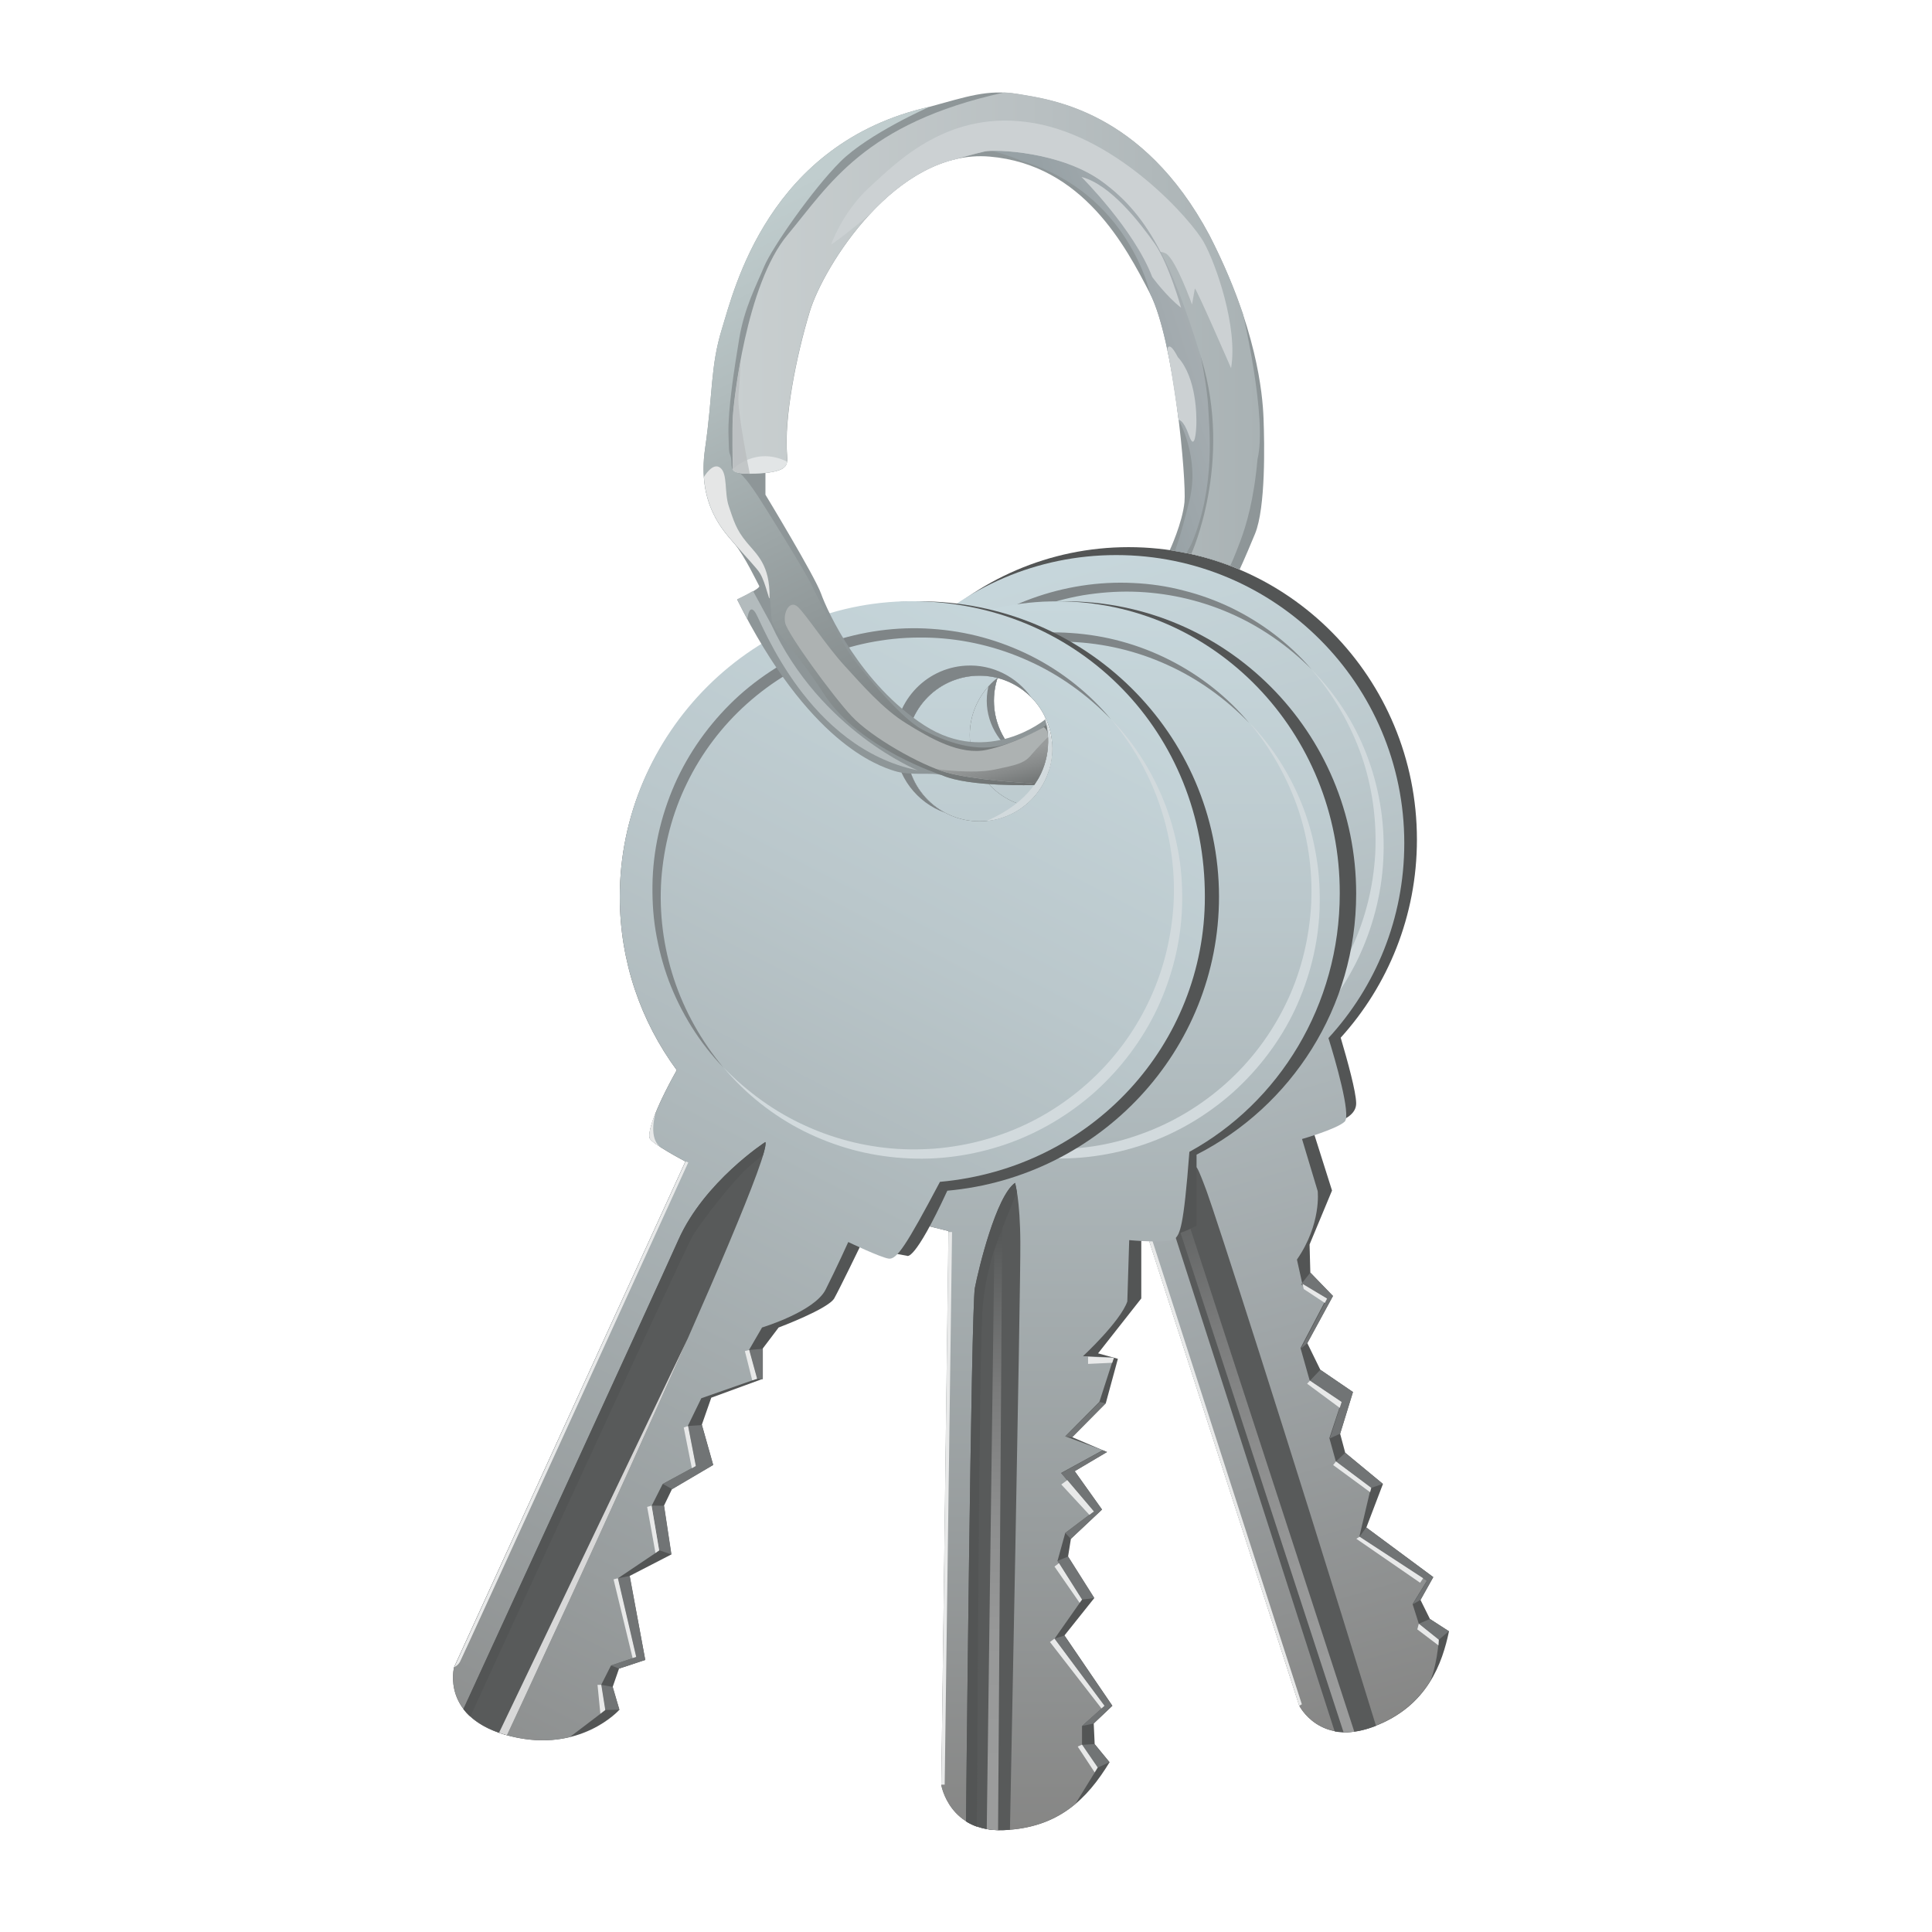
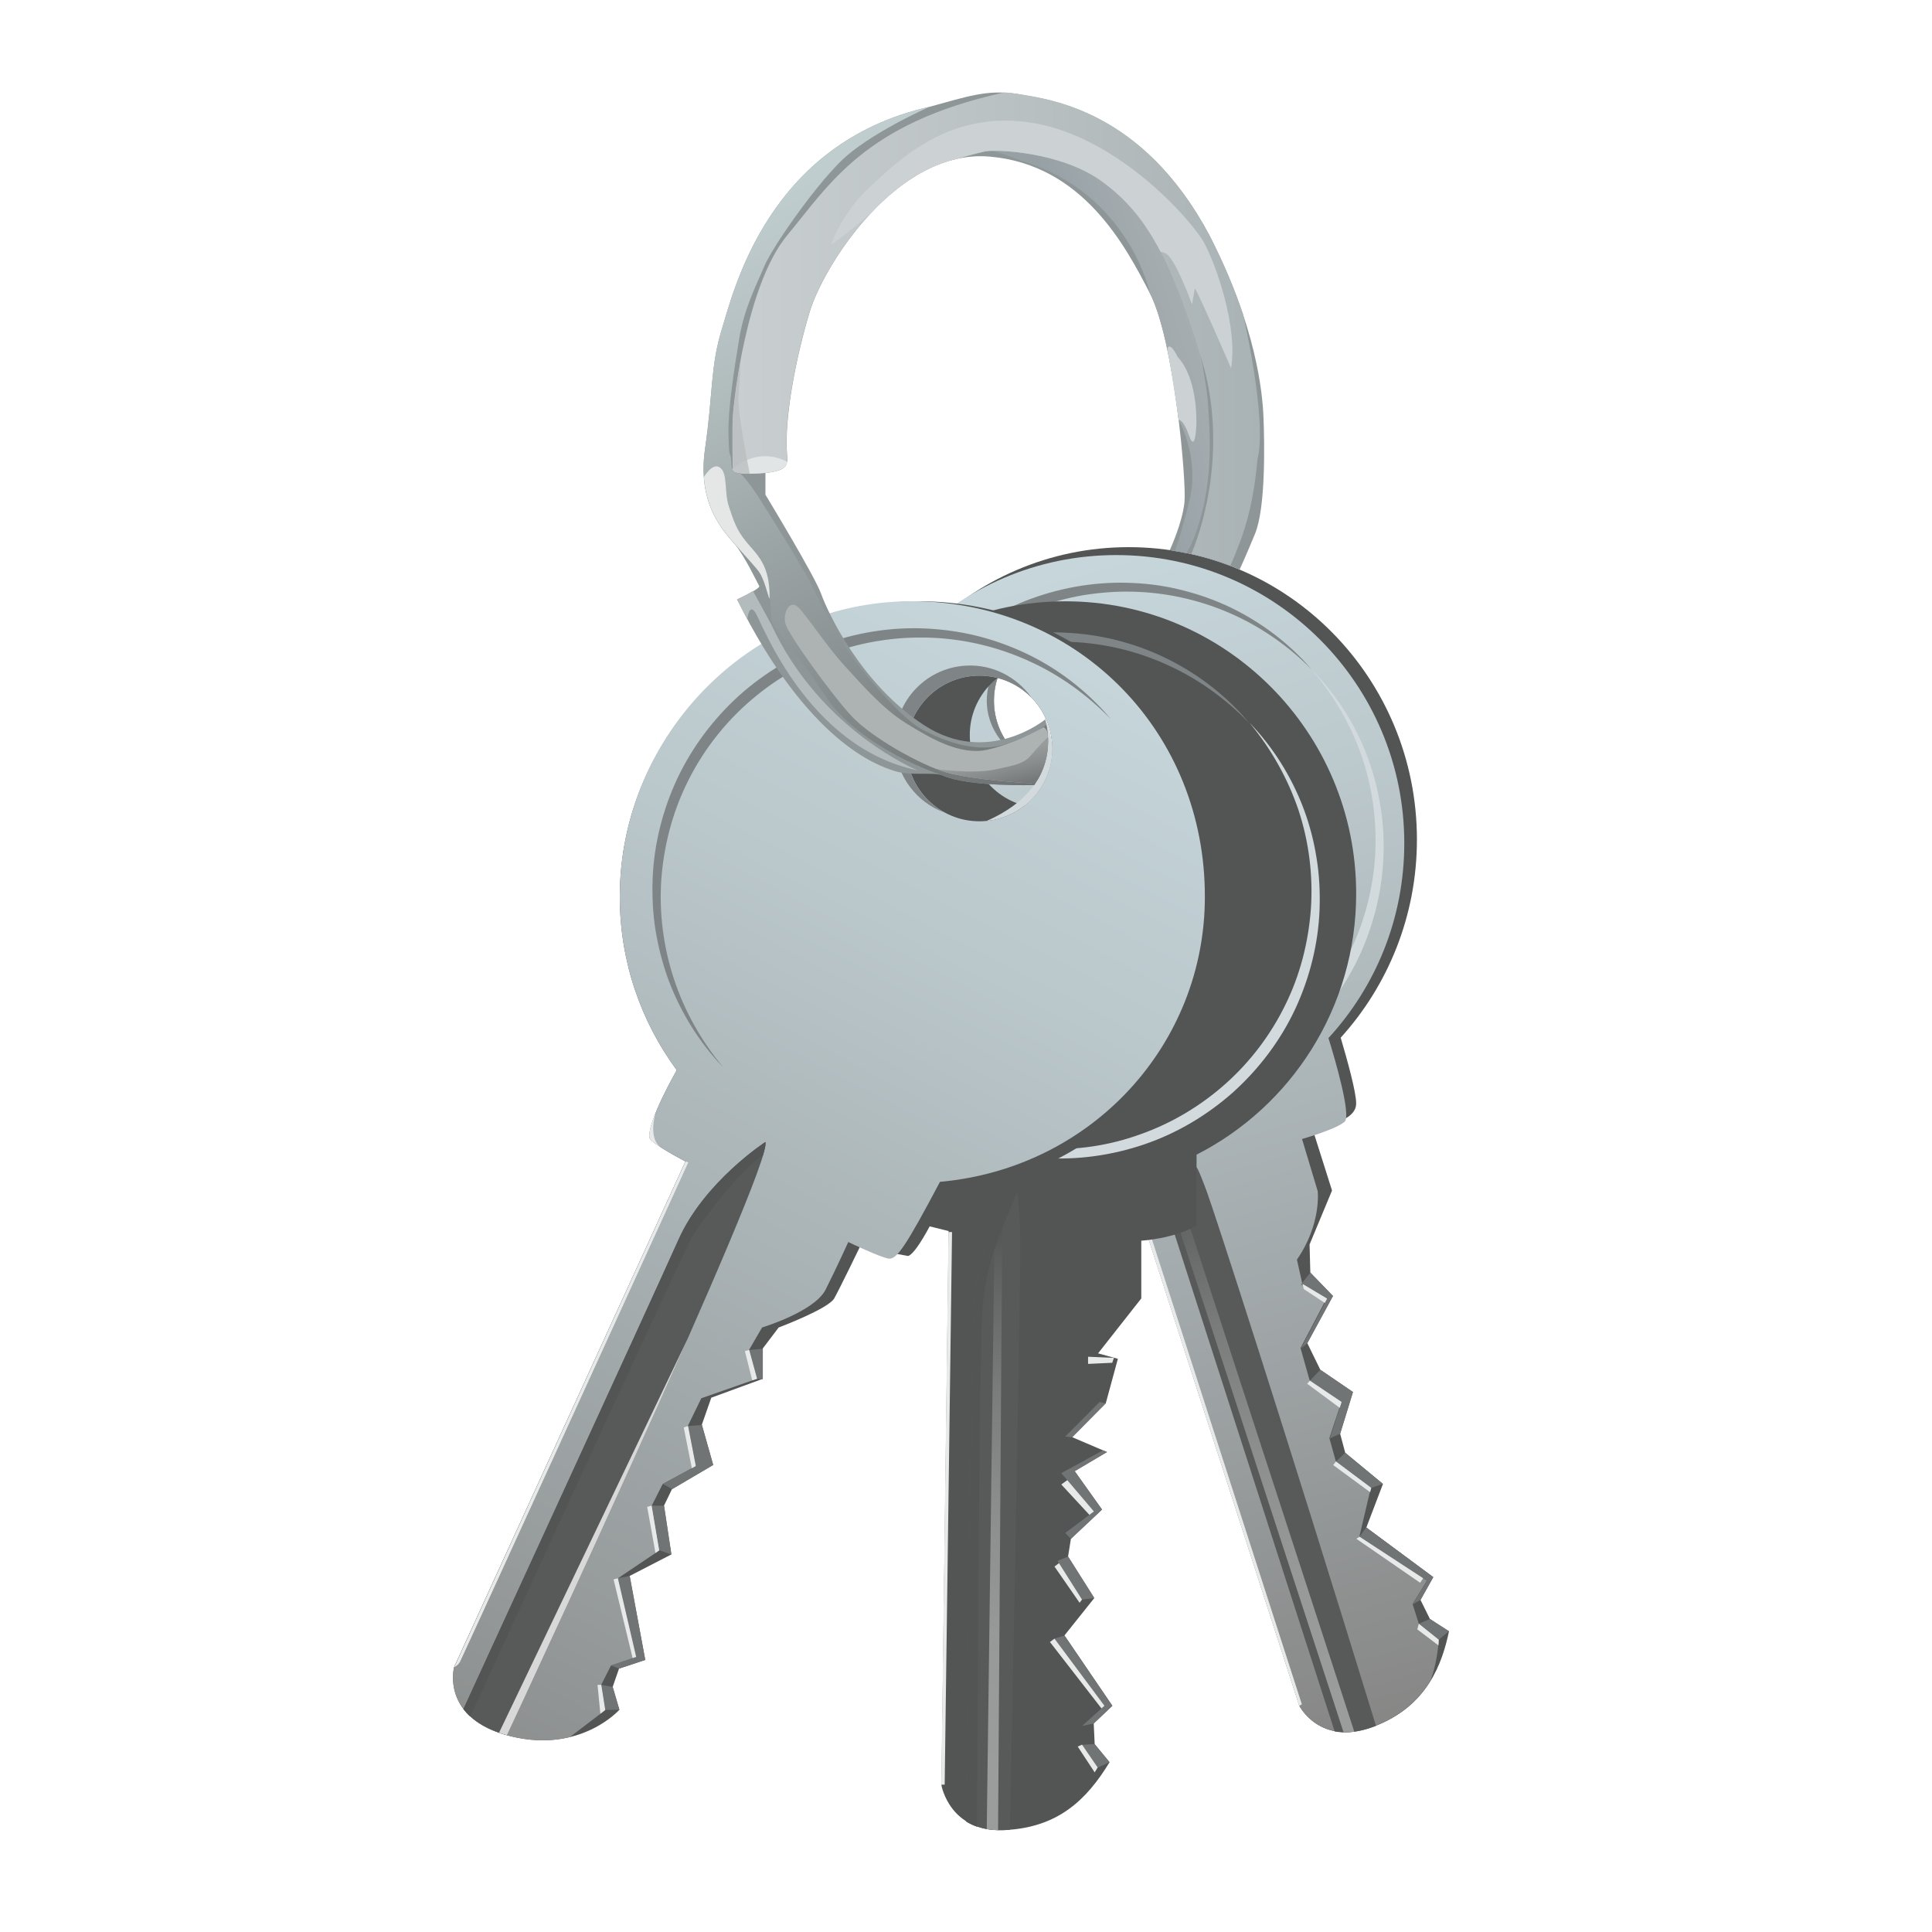
<svg xmlns="http://www.w3.org/2000/svg" xmlns:ns1="http://sodipodi.sourceforge.net/DTD/sodipodi-0.dtd" xmlns:ns2="http://www.inkscape.org/namespaces/inkscape" version="1.1" id="seahorse" x="0px" y="0px" viewBox="0 0 1024 1024" style="enable-background:new 0 0 1024 1024;" xml:space="preserve" ns1:docname=" badge-small.svg" ns2:version="0.92.4 5da689c313, 2019-01-14">
  <defs id="defs264" />
  <ns1:namedview pagecolor="#ffffff" bordercolor="#666666" borderopacity="1" objecttolerance="10" gridtolerance="10" guidetolerance="10" ns2:pageopacity="0" ns2:pageshadow="2" ns2:window-width="1920" ns2:window-height="1026" id="namedview262" showgrid="false" ns2:zoom="1.3037281" ns2:cx="372.94252" ns2:cy="769.46594" ns2:window-x="0" ns2:window-y="30" ns2:window-maximized="1" ns2:current-layer="seahorse" />
  <style type="text/css" id="style2">
	.st0{fill:#535555;}
	.st1{fill:url(#SVGID_1_);}
	.st2{fill:#717475;}
	.st3{fill:#E8E9E9;}
	.st4{fill:#585A5A;}
	.st5{fill:url(#SVGID_2_);}
	.st6{fill:#D2DADD;}
	.st7{fill:#7F8587;}
	.st8{fill:url(#SVGID_3_);}
	.st9{fill:url(#SVGID_4_);}
	.st10{fill:url(#SVGID_5_);}
	.st11{fill:#D8D8D8;}
	.st12{fill:#8E9698;}
	.st13{fill:#B3BBBD;}
	.st14{fill:url(#SVGID_6_);}
	.st15{fill:#CCD1D3;}
	.st16{fill:url(#SVGID_7_);}
	.st17{fill:#E5E6E6;}
	.st18{fill:#ADB2B2;}
	.st19{fill:url(#SVGID_8_);}
	.st20{fill:url(#SVGID_9_);}
	.st21{fill:#E2E5E6;}
	.st22{opacity:0.8;fill:#BABEBF;}
</style>
  <g id="g259">
    <g id="g70">
      <g id="g58">
        <path class="st0" d="M757.9,858.1l-5-10.1l6.8-12.1l-35.5-26.3l8.8-23.1L713,770l-2.7-10.1l6.8-22.1L699.8,726l-6.9-14.1l13.6-25     l-12-12.4l-0.4-14.9L706,631l-10.6-33.5c0,0,23.6-1.6,23.4-12.8c-0.1-6.1-4.4-21.8-8.2-34.7C735.6,522.4,751,485.5,751,445     c0-85.6-68.4-155-152.8-155s-152.8,69.4-152.8,155c0,82.9,64.2,150.7,145,154.8l98.3,304.3c0,0,10.8,21.8,39.5,11     s36.3-34,39.8-50.5L757.9,858.1z M565.4,410c-21.3,0-38.6-17.3-38.6-38.6c0-21.3,17.3-38.6,38.6-38.6c21.3,0,38.6,17.3,38.6,38.6     C604,392.7,586.7,410,565.4,410z" id="path4" />
        <linearGradient id="SVGID_1_" gradientUnits="userSpaceOnUse" x1="548.222" y1="295.892" x2="728.222" y2="918.558">
          <stop offset="0" style="stop-color:#C7D7DC" id="stop6" />
          <stop offset="0.229" style="stop-color:#BCC9CD" id="stop8" />
          <stop offset="0.666" style="stop-color:#9FA5A7" id="stop10" />
          <stop offset="1" style="stop-color:#868685" id="stop12" />
        </linearGradient>
        <path class="st1" d="M752,860.6l-3.3-10.4l7.6-12.4l-35.8-23.4l6.1-25.9l-18.6-14l-3.4-12.3l6.4-19.3l-16.9-11.4l-4.8-17     l13.9-26.5l-13-7.8l-2.8-12.6c13.1-18.9,11-36.3,11-36.3l-8.3-27.6c0,0,18.3-5.2,22.6-9.2c3.6-3.3-5.2-33.5-8.6-44.3     c25-27.2,40.2-63.4,40.2-103.3c0-84.3-68.4-152.7-152.7-152.7S439.3,363,439.3,447.3c0,83.8,67.5,151.8,151.1,152.6l98.2,304.1     c0,0,10.8,21.8,39.5,11c15-5.6,24.2-14.6,30.1-24.3c0,0,3.4-8,4.4-21.7L752,860.6z M565.4,410c-21.3,0-38.6-17.3-38.6-38.6     c0-21.3,17.3-38.6,38.6-38.6c21.3,0,38.6,17.3,38.6,38.6C604,392.7,586.7,410,565.4,410z" id="path15" />
        <polygon class="st2" points="762.6,869.1 767.9,864.6 757.9,858.1 752,860.6    " id="polygon17" />
        <polygon class="st2" points="748.8,850.3 752.9,848 759.6,835.9 724.1,809.6 720.6,814.5 756.4,837.9    " id="polygon19" />
        <polygon class="st2" points="726.8,788.6 732.9,786.5 713,770 708.1,774.6    " id="polygon21" />
        <polygon class="st2" points="704.8,762.4 710.3,759.9 717.1,737.8 699.8,726 694.3,731.8 711.1,743.1    " id="polygon23" />
        <polygon class="st2" points="689.5,714.8 692.9,711.9 706.5,686.9 694.5,674.5 689.5,680.8 703.4,688.3    " id="polygon25" />
        <polygon class="st3" points="762.4,872.1 751.2,863.6 752,860.6 762.6,869.1    " id="polygon27" />
        <polygon class="st3" points="754.3,836.5 752.7,838.9 718.9,815.6 720.6,814.5    " id="polygon29" />
        <polygon class="st3" points="726.2,790.9 706.6,776.5 708.1,774.6 726.8,788.6    " id="polygon31" />
        <polygon class="st3" points="710.1,746.2 692.8,733.4 694.3,731.8 711.1,743.1    " id="polygon33" />
        <polygon class="st3" points="690.4,680.5 691,683.2 702.2,690.6 703.4,688.3    " id="polygon35" />
        <polygon class="st3" points="688.6,904.1 690,903.3 592,599.3 590.4,600    " id="polygon37" />
        <g id="g56">
          <path class="st4" d="M729.3,914.7c-0.4,0.2-0.8,0.3-1.2,0.5c-8.4,3.1-15.2,3.5-20.7,2.5l-91.2-283.3c0,0-4.5-30.3,4.8-34.9      l13.3,19.4c0,0,0.5-0.4,5.2,12.3C644.1,643.7,679.9,754.1,729.3,914.7z" id="path39" />
          <linearGradient id="SVGID_2_" gradientUnits="userSpaceOnUse" x1="616.677" y1="616.942" x2="720.677" y2="934.942">
            <stop offset="0" style="stop-color:#535555" id="stop41" />
            <stop offset="7.793793e-02" style="stop-color:#606262" id="stop43" />
            <stop offset="0.271" style="stop-color:#7A7B7B" id="stop45" />
            <stop offset="0.47" style="stop-color:#8C8D8D" id="stop47" />
            <stop offset="0.677" style="stop-color:#979898" id="stop49" />
            <stop offset="0.902" style="stop-color:#9B9C9C" id="stop51" />
          </linearGradient>
          <path class="st5" d="M712.1,918.1c1.8,0.1,3.7,0,5.7-0.3L618,611.5l7.6,41.6L712.1,918.1z" id="path54" />
        </g>
      </g>
      <g id="g62">
        <path class="st6" d="M695.1,354.8c12.6,12.7,22.6,28,29.1,44.8c6.5,16.8,9.7,35,9.1,53.1c-0.5,18.1-4.8,36.2-12.3,52.8     c-7.5,16.6-18.5,31.6-31.8,44c-13.4,12.3-29.2,22.1-46.3,28.3c-17.1,6.2-35.4,9.1-53.6,8.2c-9.1-0.4-18.1-1.7-26.8-4     c-8.8-2.2-17.3-5.3-25.4-9.2c-16.2-7.9-30.8-19-42.4-32.5c12.6,12.6,27.4,22.9,43.7,29.9c16.2,7,33.7,10.8,51.2,11.2     c8.8,0.2,17.5-0.5,26.2-1.9c8.6-1.5,17.1-3.8,25.3-6.9c16.3-6.2,31.5-15.5,44.2-27.4c12.9-11.8,23.4-26.2,30.8-42     c7.5-15.8,11.8-33.1,12.8-50.6c0.9-17.5-1.5-35.3-7.2-51.9C715.8,383.9,706.8,368.3,695.1,354.8z" id="path60" />
      </g>
      <g id="g66">
        <path class="st7" d="M494.7,540.2c-12.6-12.7-22.6-28-29.1-44.8c-6.5-16.8-9.7-35-9.1-53.1c0.5-18.1,4.8-36.2,12.3-52.8     c7.5-16.6,18.5-31.6,31.8-44c13.4-12.3,29.2-22.1,46.3-28.3c17.1-6.2,35.4-9.1,53.6-8.2c9.1,0.4,18.1,1.7,26.8,4     c8.8,2.2,17.3,5.3,25.4,9.2c16.2,7.9,30.8,19,42.4,32.5c-12.6-12.6-27.4-22.9-43.7-29.9c-16.2-7-33.7-10.8-51.2-11.2     c-8.8-0.2-17.5,0.5-26.2,1.9c-8.6,1.5-17.1,3.8-25.3,6.9c-16.3,6.2-31.5,15.5-44.2,27.4c-12.9,11.8-23.4,26.2-30.8,42     c-7.5,15.8-11.8,33.1-12.8,50.6c-0.9,17.5,1.5,35.3,7.2,51.9C474,511.1,483,526.7,494.7,540.2z" id="path64" />
      </g>
      <path class="st7" d="M526.8,371.4c0-12.9,6.3-24.3,16-31.3c-11.9,6.3-19.8,18-19.8,31.3c0,13.3,8,24.9,19.8,31.3    C533.1,395.6,526.8,384.2,526.8,371.4z" id="path68" />
    </g>
    <g id="g136">
      <path class="st0" d="M564.6,318.7c-85.1,0-154.1,69.4-154.1,155c0,54.1,27.5,101.6,69.2,129.4c-10.3,15.3-3,42.9-3,42.9l26.1,6.5    l-3.8,293.8c0,0,4.3,24.9,33.1,23.7s44-16.3,56-36l-7.9-9.6l-0.5-10.9l9.9-9.4l-25.4-37.3L580,847l-13.9-22l1.5-9.4l16.5-15.5    l-14.5-20.4l17.1-10.1l-18.5-7.9l17.9-18l6.4-23.5l-10.5-2.9l22.9-29.1v-30.6c0,0,17.1-1,29.3-8v-37.6    c50.2-25.6,84.6-77.9,84.6-138.4C718.8,388.1,649.7,318.7,564.6,318.7z M552.6,428.2c-21.3,0-38.6-17.3-38.6-38.6    s17.3-38.6,38.6-38.6c21.3,0,38.6,17.3,38.6,38.6S573.9,428.2,552.6,428.2z" id="path72" />
      <linearGradient id="SVGID_3_" gradientUnits="userSpaceOnUse" x1="560.417" y1="318.677" x2="560.417" y2="970.045">
        <stop offset="0" style="stop-color:#C7D7DC" id="stop74" />
        <stop offset="0.252" style="stop-color:#BAC7CB" id="stop76" />
        <stop offset="0.751" style="stop-color:#989D9E" id="stop78" />
        <stop offset="1" style="stop-color:#868685" id="stop80" />
      </linearGradient>
-       <path class="st8" d="M560.4,318.7c-82.8,0-149.9,69.4-149.9,155c0,54.6,27.3,102.7,68.6,130.3c-9.4,15.5-2.5,42-2.5,42l26.1,6.5    l-3.8,293.8c0,0,4.3,24.9,33.1,23.7c16.4-0.7,28.4-5.9,37.9-13.8l11.9-19.3l-8.3-12.1v-10l11.9-10.6l-26.5-35.6l14.6-20.8    l-13-20.5l4.1-14.8l15.1-11.4l-17.3-20.4l22.1-12.1l-19.9-7.3l18.1-18.3l7.6-23.5l-16.3-0.7c0,0,19.7-18.2,23.5-29l1-32.5    c0,0,21.7,2,24.3-0.8c2.5-2.6,4.5-5.1,7.6-46c47.4-26,79.7-77.6,79.7-137C710.3,388.1,643.2,318.7,560.4,318.7z M552.6,428.2    c-21.3,0-38.6-17.3-38.6-38.6s17.3-38.6,38.6-38.6c21.3,0,38.6,17.3,38.6,38.6S573.9,428.2,552.6,428.2z" id="path83" />
      <polygon class="st2" points="588,934 581.8,936.9 573.5,924.8 580.1,924.4   " id="polygon85" />
      <polygon class="st2" points="573.5,914.8 579.6,913.5 589.5,904.1 564.1,866.9 558.9,868.5 585.4,904.1   " id="polygon87" />
      <polygon class="st2" points="573.5,847.8 580,847 566.1,825 560.5,827.3   " id="polygon89" />
      <polygon class="st2" points="564.6,812.5 567.6,815.6 584.1,800.1 569.6,779.8 586.8,769.6 584.6,768.7 562.5,780.8 579.8,801.1       " id="polygon91" />
      <polygon class="st2" points="586.1,743.8 582.8,743.1 564.6,761.4 568.3,761.8   " id="polygon93" />
      <path class="st3" d="M580.2,939.4c-0.3-0.5-9-13.7-9-13.7l2.3-1l8.3,12.1L580.2,939.4z" id="path95" />
      <polygon class="st3" points="583.8,905.5 556.5,870.3 558.9,868.5 585.4,904.1   " id="polygon97" />
      <polygon class="st3" points="561.3,828.5 558.9,830.3 572.2,849.5 573.5,847.8   " id="polygon99" />
      <polygon class="st3" points="577.4,802.9 562.5,786.8 565.7,784.5 579.8,801.1   " id="polygon101" />
      <polygon class="st3" points="576.7,719.1 576.7,722.9 589.5,722.3 590.4,719.7   " id="polygon103" />
      <polygon class="st3" points="498.9,945.9 500.7,945.9 504.6,653 502.7,653   " id="polygon105" />
      <g id="g126">
        <path class="st4" d="M535.3,969.8c-1.1,0.1-2.2,0.2-3.3,0.2c-8.7,0.4-15.2-1.7-20-4.7c0,0,2.7-272.3,4.7-282.7     c2-10.3,11.3-48.7,21.3-55.7c0,0,2.7,8.8,2.8,31.8C541,681.8,535.3,969.8,535.3,969.8z" id="path107" />
        <linearGradient id="SVGID_4_" gradientUnits="userSpaceOnUse" x1="527.086" y1="649" x2="527.086" y2="970.037">
          <stop offset="0" style="stop-color:#535555" id="stop109" />
          <stop offset="7.793793e-02" style="stop-color:#606262" id="stop111" />
          <stop offset="0.271" style="stop-color:#7A7B7B" id="stop113" />
          <stop offset="0.47" style="stop-color:#8C8D8D" id="stop115" />
          <stop offset="0.677" style="stop-color:#979898" id="stop117" />
          <stop offset="0.902" style="stop-color:#9B9C9C" id="stop119" />
        </linearGradient>
        <path class="st9" d="M529,970c-2.2,0-4.2-0.2-6-0.6l4.2-320.5h4L529,970z" id="path122" />
        <path class="st0" d="M539,632c-0.6-3.5-1-5-1-5c-10,7-19.3,45.3-21.3,55.7c-2,10.3-4.7,282.7-4.7,282.7c1.7,1.1,3.6,2,5.8,2.8     c0,0,1.1-267.1,3.2-276.9c0.8-8,1.9-14.3,4.5-24C528.2,657.5,539,632,539,632z" id="path124" />
      </g>
      <g id="g130">
        <path class="st6" d="M662.2,383c12.5,12.9,22.3,28.6,28.7,45.5c3.2,8.5,5.5,17.3,6.9,26.3c1.5,9,1.9,18.1,1.6,27.3     c-0.7,18.3-5.3,36.4-13,52.9c-7.8,16.6-19.1,31.5-32.7,43.8c-13.7,12.2-29.8,21.8-47.1,27.7c-17.3,5.9-35.8,8.5-54,7.2     c-9.1-0.6-18.2-2.1-26.9-4.5c-8.8-2.4-17.3-5.7-25.4-9.8c-16.2-8.2-30.7-19.6-42.2-33.4c12.5,12.9,27.2,23.5,43.4,30.8     c16.2,7.4,33.7,11.5,51.3,12.2c8.8,0.3,17.7-0.1,26.4-1.4c8.7-1.3,17.3-3.5,25.5-6.5c16.6-5.9,31.9-15.1,45-26.8     c13.1-11.7,23.9-26,31.6-41.8c7.8-15.8,12.2-33.1,13.5-50.8c1.2-17.6-1-35.5-6.6-52.4C682.6,412.7,673.7,396.8,662.2,383z" id="path128" />
      </g>
      <g id="g134">
        <path class="st7" d="M458,566.2c-12.5-12.9-22.3-28.6-28.7-45.5c-3.2-8.5-5.5-17.3-6.9-26.3c-1.5-9-1.9-18.1-1.6-27.3     c0.7-18.3,5.3-36.4,13-52.9c7.8-16.6,19.1-31.5,32.7-43.8c13.7-12.2,29.8-21.8,47.1-27.7c17.3-5.9,35.8-8.5,54-7.2     c9.1,0.6,18.2,2.1,26.9,4.5c8.8,2.4,17.3,5.7,25.4,9.8c16.2,8.2,30.7,19.6,42.2,33.4c-12.5-12.9-27.2-23.5-43.4-30.8     c-16.2-7.4-33.7-11.5-51.3-12.2c-8.8-0.3-17.7,0.1-26.4,1.4c-8.7,1.3-17.3,3.5-25.5,6.5c-16.6,5.9-31.9,15.1-45,26.8     c-13.1,11.7-23.9,26-31.6,41.8c-7.8,15.8-12.2,33.1-13.5,50.8c-1.2,17.6,1,35.5,6.6,52.4C437.6,536.6,446.5,552.4,458,566.2z" id="path132" />
      </g>
    </g>
    <g id="g193">
      <path class="st0" d="M487.3,318.7c-87.7,0-158.8,70.1-158.8,156.6c0,34.3,11.2,66.1,30.2,91.9c0,0,0,0,0,0    c-12.5,22.3-15.2,33-14.4,35.9c0.8,3,19,12.5,19,12.5l-122.6,268c0,0-7.4,27.3,29.8,36.6c37.2,9.3,57.8-14,57.8-14l-3.6-12    l3.4-9.8l13.9-4.6l-8.3-44.5l22.1-11.4l-3.9-25.8l4.3-8.9l21.8-12.8l-6-21.3l5-14.3l27.3-10v-16.1l8.4-11.1    c0,0,26.4-9.9,29.5-15.5s13.5-27.1,13.5-27.1l25.1,4.6c0,0,3.7,3.6,21.3-34.5c80.8-7.3,144-74.3,144-155.9    C646,388.8,574.9,318.7,487.3,318.7z M519.1,435.3c-21.3,0-38.6-17.3-38.6-38.6c0-21.3,17.3-38.6,38.6-38.6    c21.3,0,38.6,17.3,38.6,38.6C557.7,418.1,540.4,435.3,519.1,435.3z" id="path138" />
      <linearGradient id="SVGID_5_" gradientUnits="userSpaceOnUse" x1="562.6" y1="321.423" x2="217.432" y2="990.643">
        <stop offset="0" style="stop-color:#C7D7DC" id="stop140" />
        <stop offset="0.252" style="stop-color:#BAC7CB" id="stop142" />
        <stop offset="0.751" style="stop-color:#989D9E" id="stop144" />
        <stop offset="1" style="stop-color:#868685" id="stop146" />
      </linearGradient>
      <path class="st10" d="M487.3,318.7c-87.6-2.2-158.8,70.1-158.8,156.6c0,34.3,11.2,66.1,30.2,91.9c0,0,0,0,0,0    c-12.5,22.3-15.2,33-14.4,35.9c0.8,3,19,12.5,19,12.5l-122.6,268c0,0-7.4,27.3,29.8,36.6c12.4,3.1,23,2.6,31.5,0.5l18.8-14.3    l-2.2-13.3l5.2-10.3l13.3-4.5l-9.7-41.7l22-14.8l-4-23.7l5.8-11.5l17.5-9.5l-4.2-21.2l7.2-14.8l29.4-10.3l-4.1-15.3l6.9-11.9    c0,0,27.8-8.4,33.7-20.1s12-25.2,12-25.2s17.3,8.3,21.5,8.8s9.1-6.7,27.1-40.7c80.8-7.3,140.4-73.1,140.4-151    C638.8,388.4,572.6,320.9,487.3,318.7z M519.1,435.3c-21.3,0-38.6-17.3-38.6-38.6c0-21.3,17.3-38.6,38.6-38.6    c21.3,0,38.6,17.3,38.6,38.6C557.7,418.1,540.4,435.3,519.1,435.3z" id="path149" />
      <polygon class="st2" points="397.1,715.5 404.3,714.9 404.3,731 401.3,730.8   " id="polygon151" />
      <polygon class="st2" points="364.7,755.8 372,755.3 378,776.5 356.3,789.3 351.3,786.5 368.8,777   " id="polygon153" />
      <polygon class="st2" points="345.5,798 352,798.1 355.9,823.9 349.5,821.7   " id="polygon155" />
      <polygon class="st2" points="327.5,836.5 333.8,835.3 342,879.8 328.1,884.4 323.8,882.7 337.2,878.2   " id="polygon157" />
      <polygon class="st2" points="318.7,893 324.8,894.1 328.3,906.2 320.8,906.3   " id="polygon159" />
      <polygon class="st3" points="318.2,908.3 316.7,893 318.7,893 320.8,906.3   " id="polygon161" />
      <polygon class="st3" points="335.3,878.8 325.2,837.1 327.5,836.5 337.2,878.2   " id="polygon163" />
      <path class="st3" d="M347.4,823.1c-0.1-0.9-4.4-24.4-4.4-24.4l2.4-0.7l4,23.7L347.4,823.1z" id="path165" />
      <polygon class="st3" points="366.7,778.2 362.4,756.6 364.7,755.8 368.8,777   " id="polygon167" />
      <polygon class="st3" points="398.7,731.6 394.8,716.1 397.1,715.5 401.3,730.8   " id="polygon169" />
      <path class="st3" d="M363.4,615.6l-122.6,268c0,0,1.8-0.7,3-2.8s121-264.7,121-264.7L363.4,615.6z" id="path171" />
      <path class="st3" d="M350.7,608.4c-3.3-2.1-6.1-4.1-6.4-5.3c-0.5-1.7,0.2-5.8,3.1-13.2C347.5,590,343.1,603.9,350.7,608.4z" id="path173" />
      <path class="st4" d="M245.7,905.8c4.1,5.4,11.2,10.6,23,13.9c0,0,141.6-303,137-314.4c0,0-32.3,21-46,51.7    C346,687.7,245.7,905.8,245.7,905.8z" id="path175" />
      <path class="st11" d="M364.7,709.1c-40.4,91.6-96,210.6-96,210.6c-1.5-0.4-2.9-0.9-4.2-1.3L364.7,709.1z" id="path177" />
      <path class="st0" d="M404.4,612.3c1.1-3.8,1.6-6.2,1.2-7c0,0-32.3,21-46,51.7c-13.7,30.7-114,248.8-114,248.8c1,1.4,2.2,2.7,3.7,4    c0,0,112.9-246.3,117.7-254.5s21.7-29.4,28.5-35.6C402.3,613.5,404.4,612.3,404.4,612.3z" id="path179" />
      <g id="g183">
-         <path class="st6" d="M589,381.3c12.6,13,22.4,28.8,28.9,45.9c3.2,8.6,5.5,17.5,7,26.5c1.5,9.1,1.9,18.3,1.6,27.5     c-0.7,18.4-5.3,36.6-13.1,53.3c-7.9,16.7-19.2,31.7-32.9,44.1c-13.8,12.3-30,21.9-47.4,27.9c-17.5,6-36.1,8.6-54.4,7.3     c-9.2-0.6-18.3-2.1-27.1-4.5c-8.8-2.4-17.4-5.7-25.6-9.8c-16.3-8.2-30.9-19.8-42.5-33.7c12.6,13,27.4,23.7,43.7,31     c16.3,7.4,33.9,11.6,51.7,12.3c8.9,0.3,17.8-0.1,26.6-1.5c8.8-1.3,17.4-3.5,25.7-6.5c16.7-5.9,32.1-15.2,45.3-27     c13.2-11.8,24.1-26.2,31.8-42.1c7.8-15.9,12.3-33.4,13.6-51.1c1.2-17.7-1.1-35.7-6.7-52.7C609.6,411.1,600.6,395.2,589,381.3z" id="path181" />
-       </g>
+         </g>
      <g id="g187">
        <path class="st7" d="M383.4,565.8c-12.6-13-22.4-28.8-28.9-45.9c-3.2-8.6-5.5-17.5-7-26.5c-1.5-9.1-1.9-18.3-1.6-27.5     c0.7-18.4,5.3-36.6,13.1-53.3c7.9-16.7,19.2-31.7,32.9-44.1c13.8-12.3,30-21.9,47.4-27.9c17.5-6,36.1-8.6,54.4-7.3     c9.2,0.6,18.3,2.1,27.1,4.5c8.8,2.4,17.4,5.7,25.6,9.8c16.3,8.2,30.9,19.8,42.5,33.7c-12.6-13-27.4-23.7-43.7-31     c-16.3-7.4-33.9-11.6-51.7-12.3c-8.9-0.3-17.8,0.1-26.6,1.5c-8.8,1.3-17.4,3.5-25.7,6.5c-16.7,5.9-32.1,15.2-45.3,27     c-13.2,11.8-24.1,26.2-31.8,42.1c-7.8,15.9-12.3,33.4-13.6,51.1c-1.2,17.7,1.1,35.7,6.7,52.7     C362.8,535.9,371.8,551.9,383.4,565.8z" id="path185" />
      </g>
      <path class="st7" d="M490.4,370.9c14.2-15.8,38.6-17.1,54.5-2.9c0.6,0.5,1.2,1.1,1.7,1.6c-7.7-10.8-20.5-17.6-34.6-16.8    c-22,1.2-38.8,20-37.7,42.2c0.9,16.7,11.7,30.4,26.4,35.7c-2.6-1.4-5.2-3.2-7.5-5.3C477.5,411.2,476.2,386.8,490.4,370.9z" id="path189" />
      <path class="st6" d="M523,435.1c45.2-19.9,30.1-56.6,30.1-56.6c2.2,4.9,4.6,12.5,4.6,18.2C557.7,416.7,542.5,433.2,523,435.1" id="path191" />
    </g>
    <path class="st12" d="M657,301.9c-11.7-4.9-24.1-8.5-37-10.3c0,0,6.7-14.4,7.8-25.5c1.1-11.1-5.5-85.8-18.3-110.6   S574,87.2,524.5,83s-88.2,58.5-95.3,82.2c-7.2,23.7-13.7,56.5-12,76.2c0.5,5.5-0.5,8-11.5,9.3c0,3.5,0,11.5,0,11.5   s26.2,43.2,29.5,52.5c3.3,9.3,21,48,54.8,69.8s64-3.2,64-3.2c1.6,6,4.1,20.7-5.9,34.8c0,0-34.7,1.1-48.8-5.2   c-5.7-1.8-16.5,0.5-25.3-2.3s-45.5-15-83.3-90.8c0,0,12.5-5.8,11.7-7.2c-0.8-1.3-7.7-16-13.2-22.5s-19.8-20.7-15.5-50.3   c4.3-29.7,2.7-43.3,9-63.7c6.3-20.3,24.5-98.3,110-117.5c19.3-5.2,30.7-9.5,47-6.7c16.3,2.8,65.8,8.3,101.3,74.8   c25,48.7,28.2,83.7,28.7,97c0.5,13.3,1.2,47.3-4.5,61.2C659.5,296.7,657,301.9,657,301.9z" id="path195" />
    <path class="st13" d="M408.8,331c26.1,56.4,77.6,77.3,77.6,77.3c-58-11.9-82.4-77.7-85.9-83.4s-4.4,3.2-4.4,3.2   c-1.8-3.3-3.6-6.8-5.4-10.5c0,0,5-2.3,8.4-4.4L408.8,331z" id="path197" />
    <g id="g212">
      <linearGradient id="SVGID_6_" gradientUnits="userSpaceOnUse" x1="672.197" y1="153.623" x2="582.071" y2="183.216">
        <stop offset="1.464978e-02" style="stop-color:#AFB5B8" id="stop199" />
        <stop offset="0.573" style="stop-color:#A3ABAF" id="stop201" />
        <stop offset="1" style="stop-color:#97A1A5" id="stop203" />
      </linearGradient>
      <path class="st14" d="M630.5,264.9c5.5-22.5-5.8-42.4-5.8-42.4c-3-24.9-8.2-53.4-15.2-67c0,0-11-53.2-68.2-70.3    c0,0-12.3-5.5-22.8-6.3c0,0,36-12.8,73,15.8s48.3,108.8,48.8,119.9s4.4,42.9-8.9,73.9l-2.6,4.7c-2-0.4-4.1-0.8-6.1-1.1    C622.6,292,625,287.4,630.5,264.9z" id="path206" />
      <path class="st15" d="M624.3,189.3c10.1,11.1,9.9,31.9,9.8,35.5c-0.1,3.6-0.8,14.8-3.9,6s-5.5-8.2-5.5-8.2s-3.5-25.5-6-37.3    C618.7,185.2,619.3,179.7,624.3,189.3z" id="path208" />
-       <path class="st15" d="M573.2,93.8c0,0,27.9,27.8,37.5,53c0,0,7.4,10.2,15.3,16.3c0,0-6.5-23.3-14-34    C604.5,118.5,588.7,97.7,573.2,93.8z" id="path210" />
    </g>
    <g id="g240">
      <g id="g229">
        <linearGradient id="SVGID_7_" gradientUnits="userSpaceOnUse" x1="406.976" y1="104.929" x2="556.476" y2="417.929">
          <stop offset="0" style="stop-color:#C0CDCE" id="stop214" />
          <stop offset="0.238" style="stop-color:#B1BCBD" id="stop216" />
          <stop offset="0.71" style="stop-color:#888F90" id="stop218" />
          <stop offset="1" style="stop-color:#6D7171" id="stop220" />
        </linearGradient>
        <path class="st16" d="M549.3,414.4c-0.4,0.6-0.7,1.1-1.1,1.7c0,0-34.7,1.1-48.8-5.2c0,0-43.7-13.8-62.5-42.8     c-18.8-29-27.2-32.7-28-40.5c-0.8-7.8,0.5-12.3-6-23.5c-1.6-2.8-8.2-9.5-13.7-16s-19.8-20.7-15.5-50.3c4.3-29.7,2.7-43.3,9-63.7     c6.3-20.3,24.5-98.3,110-117.5c0,0-32.3,14.2-47.2,29s-36.5,46-40.5,55.7c-4,9.7-10.5,21.8-13.2,38.2c-2.7,16.3-6,37.5-5.7,50.5     c0.3,13,0.5,8.8,1.3,12.5c0.8,3.7-1.2,7.2,5,8.5c3.3,3,7,8.5,9.2,11.8c2.2,3.3,25.8,40.8,29.3,48.7c3.5,7.8,15.3,28.7,19.3,34.7     s26.2,33.8,38.3,40.3c12.1,6.4,29.5,13.3,45.6,7.6c16.1-5.8,20.5-9.9,20.5-9.9C556,390.6,556.8,402.6,549.3,414.4" id="path223" />
        <path class="st17" d="M407.9,316.5c0,3.4-1.9-7.2-5-12.5c-1.6-2.8-8.2-9.5-13.7-16c-4.5-5.3-14.7-15.6-16.1-35.2     c0,0,4.6-8,8.6-4.9c4.1,3.1,2.1,13.2,4.6,20.5s3.8,12.3,9.5,19.1S408,299.5,407.9,316.5z" id="path225" />
        <path class="st18" d="M550.1,413.1 M555.3,388.6c0.6,6.6,0,15.5-5.3,24.5c0,0-1.3,2-3.7,2c-2.4,0-31-1.8-44.7-5.7     c-13.7-3.9-39.8-18.6-50.3-29.9s-33.8-43.5-35.1-49.2c-1.3-5.7,2.4-12.6,6.7-8.6s15.5,21.1,24.6,31s20.4,23.1,33,30.8     c12.6,7.8,28.3,17,42.6,13.9c14.3-3.1,26.8-10.3,30.2-12C553.3,385.5,554.8,386.4,555.3,388.6z" id="path227" />
      </g>
      <linearGradient id="SVGID_8_" gradientUnits="userSpaceOnUse" x1="526.68" y1="401.496" x2="531.43" y2="420.746">
        <stop offset="0" style="stop-color:#989B9B" id="stop231" />
        <stop offset="0.46" style="stop-color:#878A8A" id="stop233" />
        <stop offset="1" style="stop-color:#6D7171" id="stop235" />
      </linearGradient>
      <path class="st19" d="M550.1,413.1 M555.5,390.6c0.3,6.3-0.7,14.4-5.4,22.5c0,0-1.3,2-3.7,2c-2.4,0-31-1.8-44.7-5.7    c-1.5-0.4-3.2-1-4.9-1.7c0,0,18.8,2.6,30.3,0.2c11.5-2.4,15.8-3.3,19.4-7.7C550.1,395.9,555.5,390.6,555.5,390.6z" id="path238" />
    </g>
    <g id="g257">
      <linearGradient id="SVGID_9_" gradientUnits="userSpaceOnUse" x1="388.301" y1="174.454" x2="667.751" y2="174.454">
        <stop offset="0" style="stop-color:#C9CFD0" id="stop242" />
        <stop offset="0.591" style="stop-color:#B8BFC1" id="stop244" />
        <stop offset="1" style="stop-color:#A9B2B4" id="stop246" />
      </linearGradient>
      <path class="st20" d="M506.7,84.3c-40.8,9.4-71.3,60.1-77.6,80.9c-7.2,23.7-13.7,56.5-12,76.2c0.5,5.5-0.5,8-11.5,9.3    c0,0-17,1.8-17.2-2c-0.1-3.9-0.4-20.1,0-27.8c0.4-7.6,7-70.1,29-96.4S457.9,65.3,532.3,49c2.4,0.1,4.8,0.4,7.4,0.8    c16.3,2.8,65.8,8.3,101.3,74.8c7.9,15.4,13.6,29.4,17.8,41.8c0,0,13,55.6,7.7,77c-1.9,21.5-5.9,34.8-9.1,43.4s-5.3,13-5.3,13    c-6.7-2.6-13.6-4.6-20.7-6.2c0,0,22.1-48.4,5.4-103.4s-30.3-77.5-52.3-93.8S527.2,79.1,522,80.3S506.7,84.3,506.7,84.3z" id="path249" />
      <path class="st21" d="M417.2,244.7c-0.5,3.2-3.1,4.9-11.5,5.9c0,0-17,1.8-17.2-2C388.5,248.6,400.4,236.4,417.2,244.7z" id="path251" />
      <path class="st22" d="M391.4,209.9c-0.7,8.3,6,41.2,6,41.2c-4.4,0-8.9-0.5-8.9-2.5c-0.1-3.9-0.4-20.1,0-27.8    c0.2-3.1,1.3-15,4.1-29.8C392.6,191.1,392.1,201.6,391.4,209.9z" id="path253" />
      <path class="st15" d="M 615.2,133.6 C 606.3,116.4 596.7,105.5 584.5,96.5 562.5,80.2 527.2,79.1 522,80.2 c -5.2,1.1 -15.3,4.1 -15.3,4.1 -17.7,4.1 -33.5,15.9 -46.1,29.7 0,0 -16.3,13.5 -20.1,15.6 0,0 6,-17.3 20.5,-30.5 14.5,-13.2 42,-41.8 87.3,-33.8 45.3,8 83.5,51.8 89.8,63.2 6.3,11.3 18.098,44.771 14.398,66.671 0,0 -18.098,-41.671 -19.198,-42.271 l -1.5,8.5 c 0,0 -8.5,-23.8 -13.8,-27 -2.2,-1.1 -2.8,-0.8 -2.8,-0.8 z" id="path255" ns2:connector-curvature="0" style="fill:#ccd1d3" ns1:nodetypes="ccscccsscccccc" />
    </g>
  </g>
</svg>